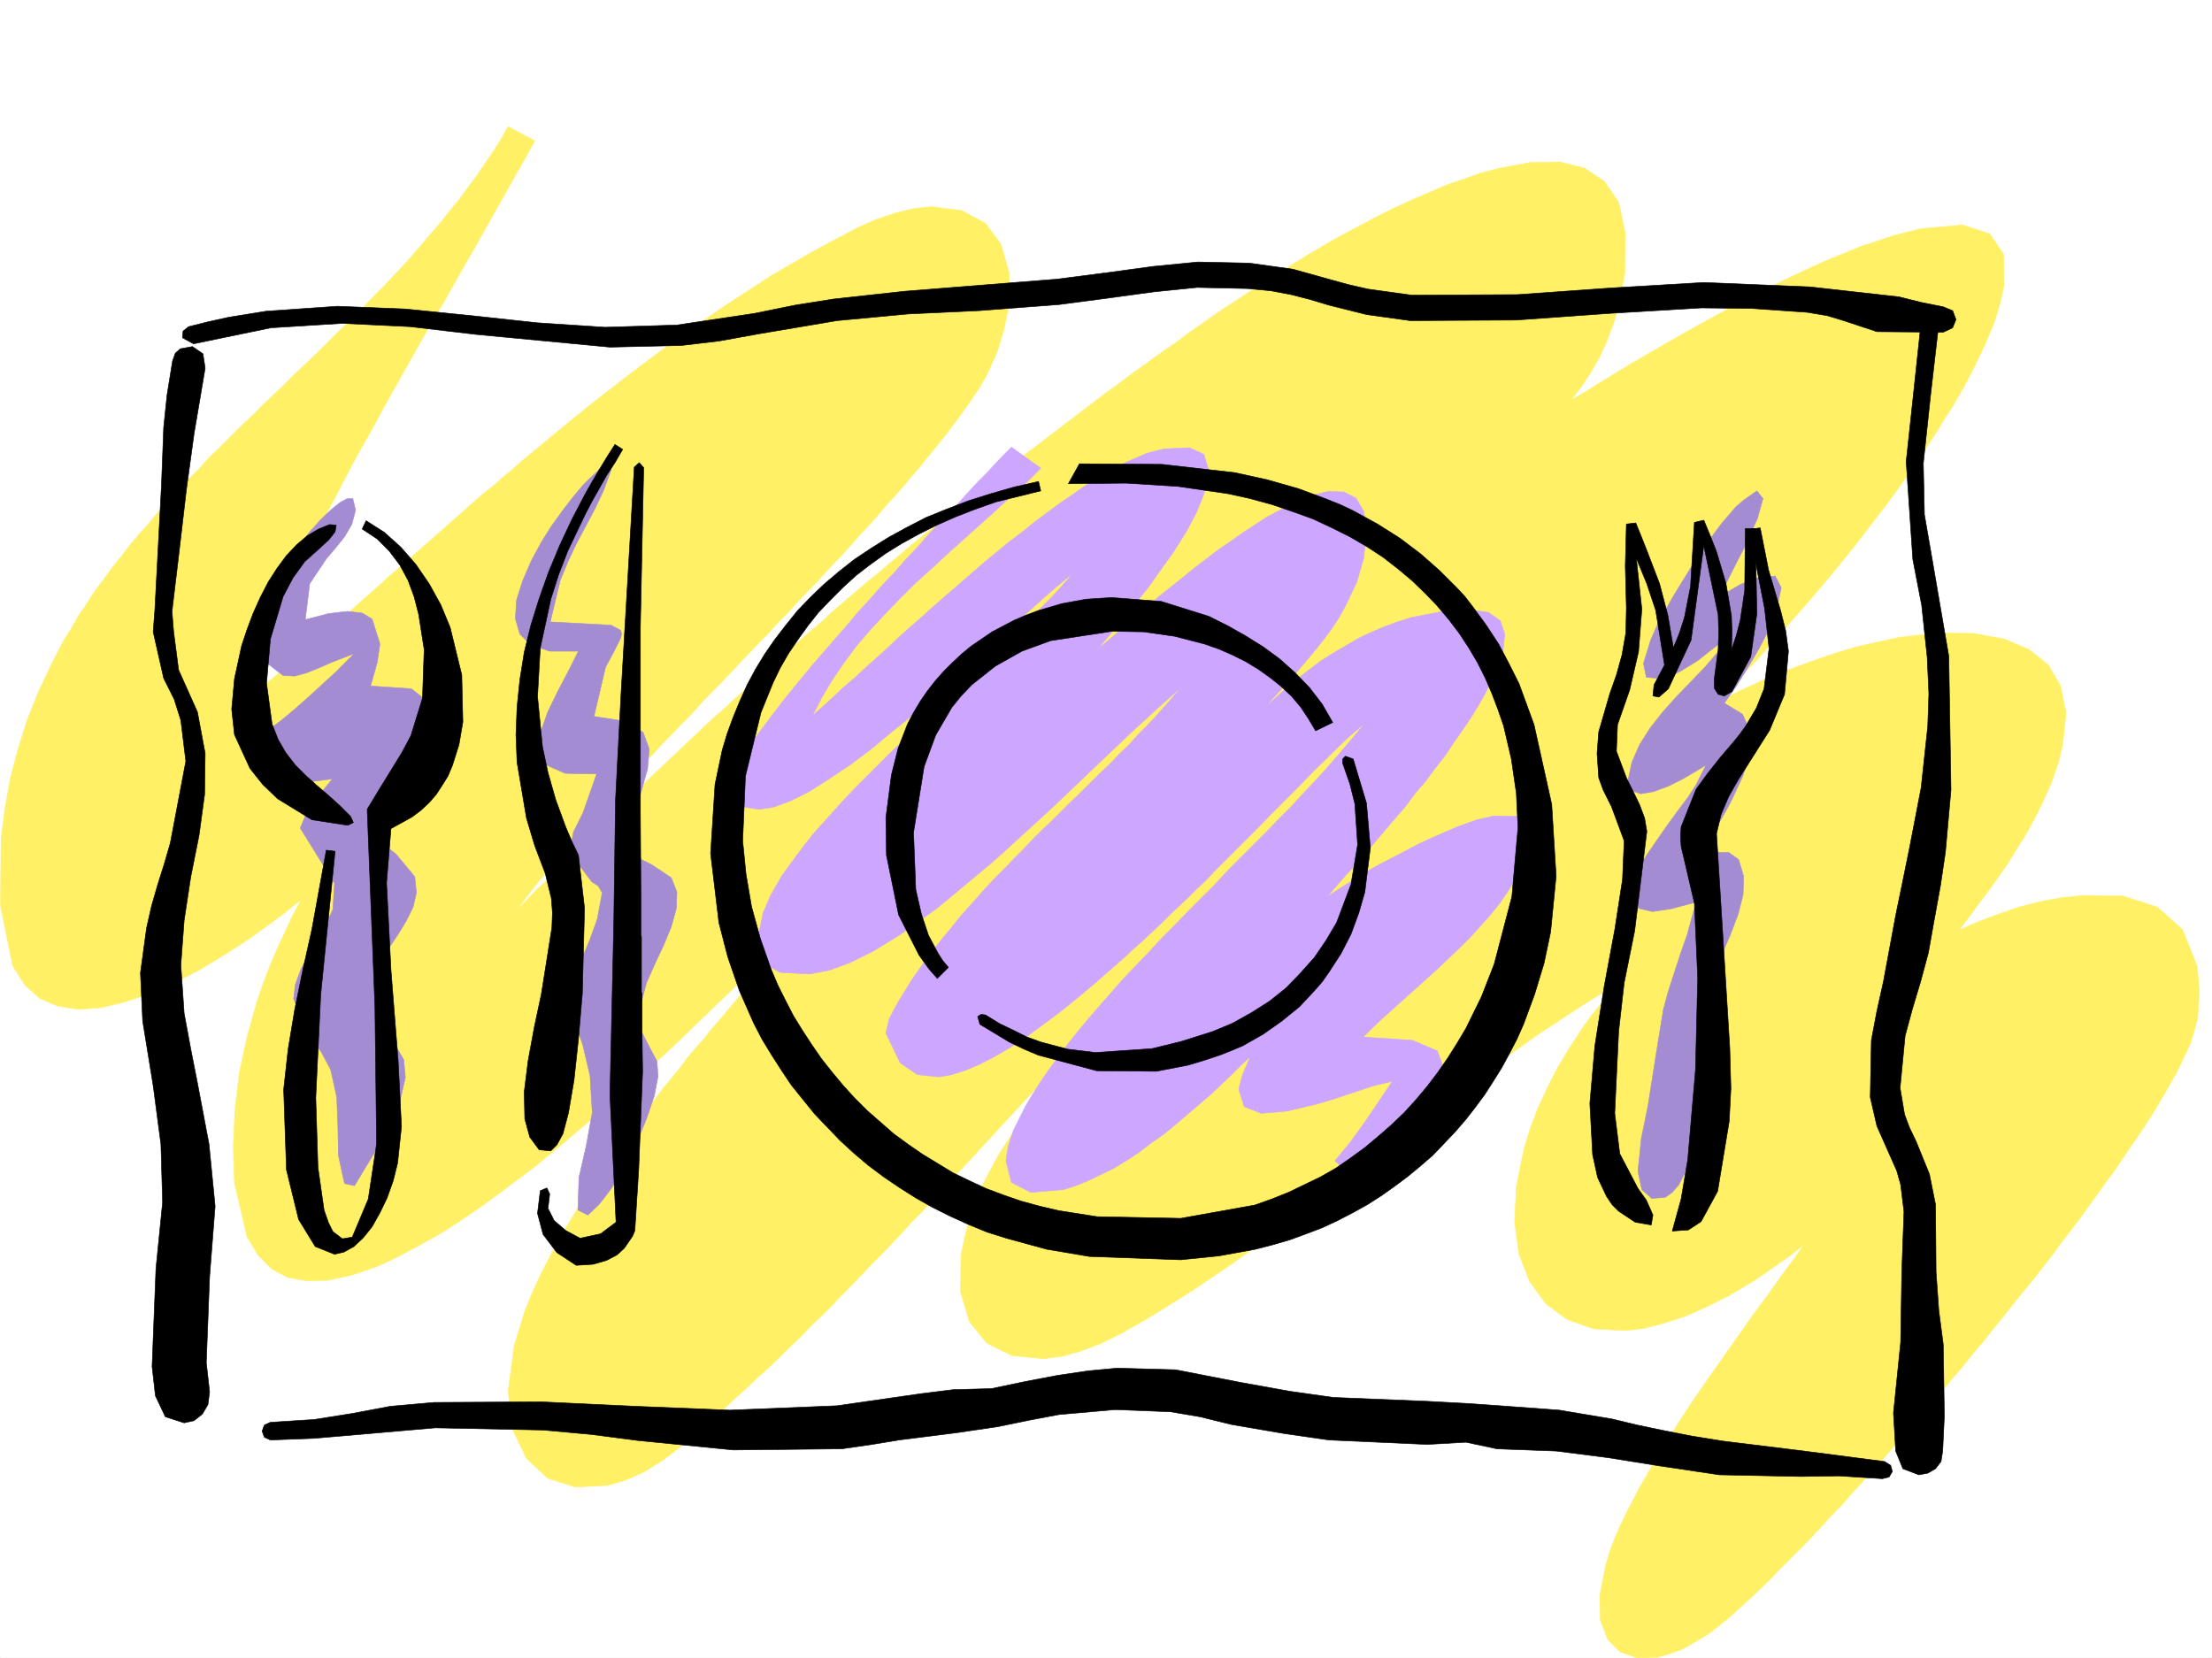
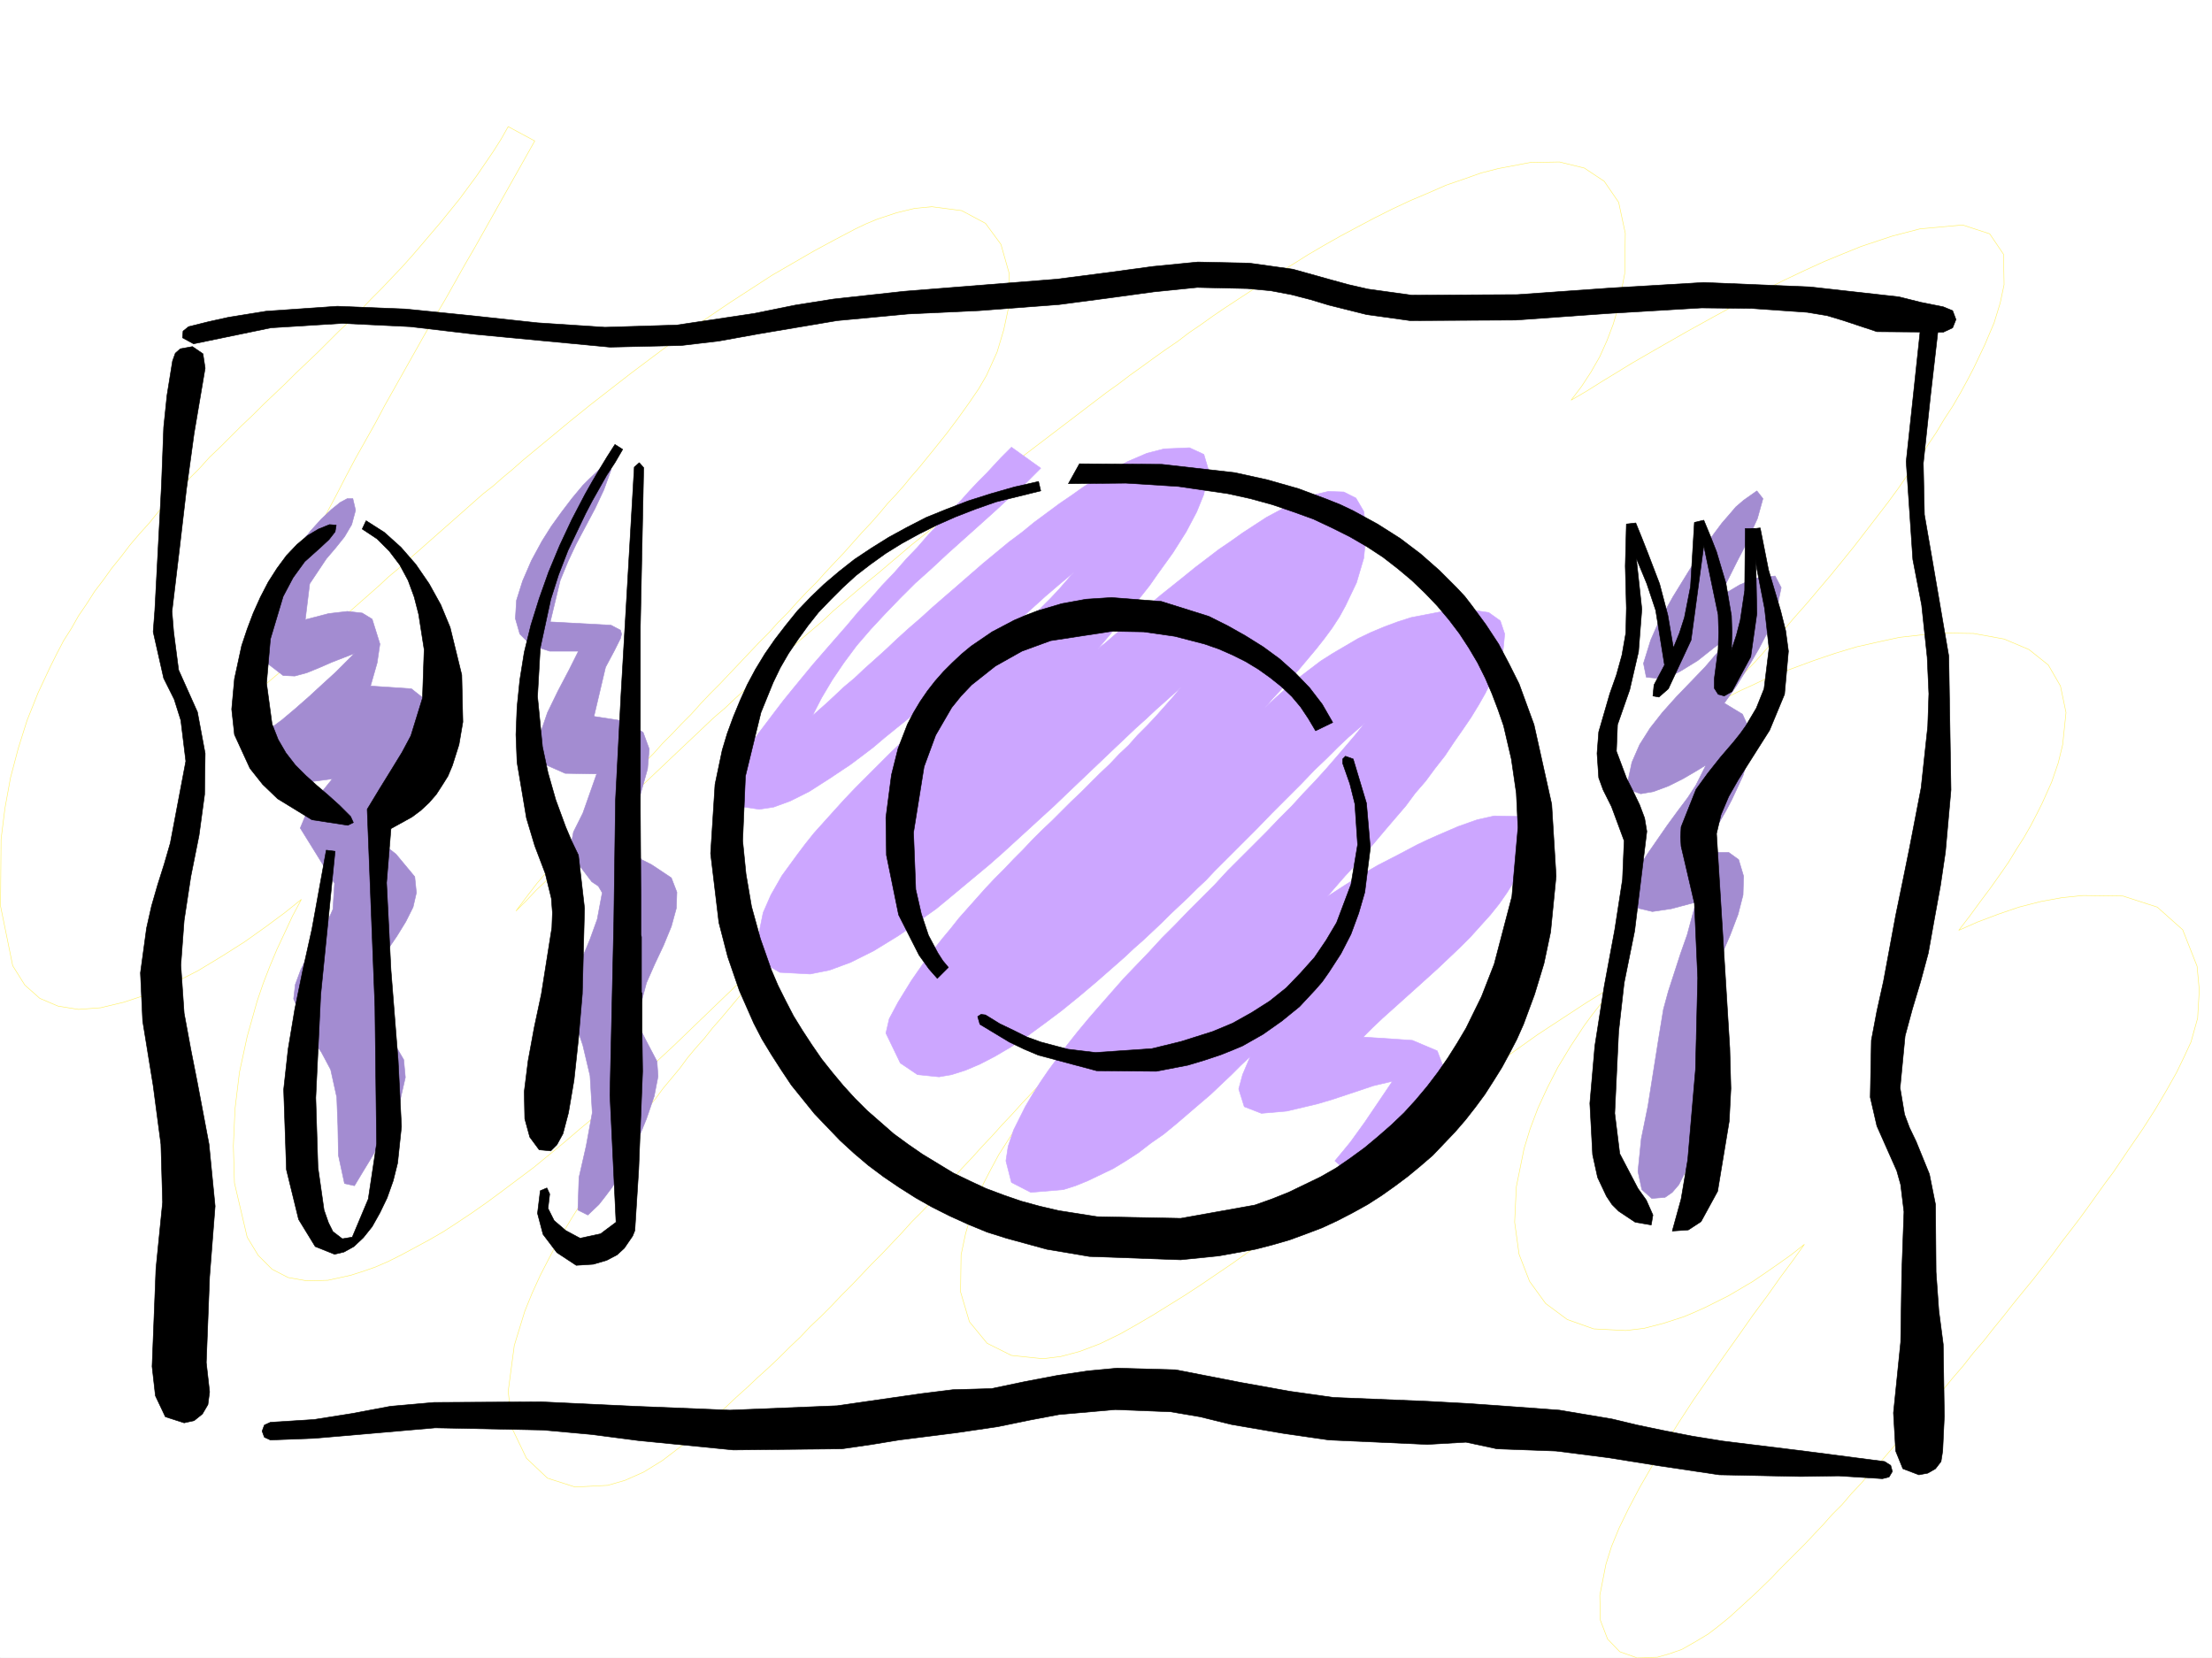
<svg xmlns="http://www.w3.org/2000/svg" width="2997.016" height="2246.297">
  <rect width="100%" height="100%" fill="#333333" stroke="none" />
  <defs>
    <clipPath id="a">
      <path d="M0 0h2997v2244.137H0Zm0 0" />
    </clipPath>
    <clipPath id="b">
-       <path d="M0 169h2980v2075.137H0Zm0 0" />
-     </clipPath>
+       </clipPath>
    <clipPath id="c">
      <path d="M0 168h2981v2076.137H0Zm0 0" />
    </clipPath>
  </defs>
  <path fill="#fff" d="M0 2246.297h2997.016V0H0Zm0 0" />
  <g clip-path="url(#a)" transform="translate(0 2.16)">
    <path fill="#fff" fill-rule="evenodd" stroke="#fff" stroke-linecap="square" stroke-linejoin="bevel" stroke-miterlimit="10" stroke-width=".743" d="M.742 2244.137h2995.531V-2.16H.743Zm0 0" />
  </g>
  <g clip-path="url(#b)" transform="translate(0 2.16)">
    <path fill="#fff066" fill-rule="evenodd" d="m724.523 188.844-13.488 23.969-13.492 23.968-13.488 23.969-13.489 23.965-13.453 23.969-13.488 23.968-13.488 23.227-13.492 23.969-13.489 23.968-14.23 23.97-13.492 23.222-26.977 47.937-13.492 23.97-13.488 23.968-12.747 23.969-13.488 23.968-13.492 23.965-12.707 23.969-12.746 24.71-12.746 23.97-12.746 24.71-12.707 23.97-24.008 49.421-11.965 24.711L370.121 839l-11.223 24.71-12.003 24.712-10.477 25.453-11.223 24.71-10.52 25.493 24.75-20.996 23.97-20.957 24.71-20.957 24.75-21.742 25.457-21.739 24.711-22.44 12.747-10.481 12.746-11.262 12.746-11.219 12.707-11.223 12.004-11.261 13.488-11.223 12.75-11.219 12.746-11.261 12.707-11.223 12.746-11.262 12.746-11.222 12.746-11.22 12.707-11.26 13.493-11.966 12.746-11.222 13.488-10.516 12.746-11.223 13.492-11.222 12.707-11.262 13.489-11.219 26.234-21.703 26.238-21.738 26.977-21.738 26.941-20.957 26.98-20.961 26.977-20.254 26.98-20.215 27.723-19.469 26.977-18.73 27.723-18.73 27.722-17.946 27.723-17.985 28.465-16.5 28.464-16.46 27.723-14.977 28.465-14.977 14.23-6.761 14.274-5.985 26.937-8.992 24.75-5.984 23.227-2.266 40.469 5.277 32.218 17.204 20.957 28.464 11.262 39.688-1.527 48.719-5.98 27.683-8.993 29.989-14.234 31.437-10.477 17.984-12.75 18.73-14.972 20.958-15.758 20.996-17.984 22.445-9.739 12.004-9.734 11.965-10.48 12.004-9.735 11.965-11.262 12.746-11.222 11.965-11.262 13.488-11.219 12.746-12.004 12.746-11.965 13.45-12.004 13.492-12.746 13.488-12.707 13.488-12.004 13.492-13.492 13.45-12.746 13.488-12.707 14.234-13.488 13.489-12.746 14.234-13.492 13.488-13.489 14.23-12.746 13.493-13.488 14.23-12.707 13.453-13.492 13.489-12.746 13.488-12.747 14.234-13.488 13.489-12.746 13.488-12.71 12.707-12.005 13.492-12.746 12.746-11.965 13.489-12.004 12.707-11.218 12.746-12.004 11.965-11.223 12.746-10.52 12.004-11.218 11.964-9.738 11.223-10.477 12.004-9.777 10.48-17.946 21.739-17.242 20.214-14.976 19.473-13.489 17.985 14.23-14.23 13.49-14.235 14.233-13.489 13.489-14.234 14.234-14.23 27.723-27.723 14.23-13.488 14.235-14.235 13.488-13.449 14.23-14.234 14.235-13.489 14.23-13.488 14.235-13.492 14.976-14.23 14.27-13.489 14.234-13.453 28.461-26.976 14.977-12.747 14.234-13.492 14.973-13.449 14.234-13.488 15.016-12.746 14.972-13.493 14.235-12.707 14.972-13.488 15.016-12.746L1114.898 839l14.23-13.492 29.954-25.492 15.012-12.707 15.718-12.746 14.977-12.747 15.012-12.71 14.976-12.747 14.977-11.964 15.719-12.747 15.011-12.746 15.72-11.964 14.976-12.747 15.757-11.964 15.72-12.747 14.972-11.964 15.758-12.004 15.718-11.965 15.758-12.004 15.719-11.965 15.758-12.004 15.719-11.965 15.714-12.004 15.758-12 15.719-11.964 15.758-11.223 15.719-12.004 15.718-11.223 16.5-12.003 15.72-11.223 16.5-11.219 15.718-12.004 16.5-11.222 15.715-11.262 16.5-11.223 23.968-15.715 30.735-20.215 17.984-11.261 19.473-11.965 20.215-12.746 21.738-12.746 22.484-12.707 22.48-12.004 23.97-12.707 23.968-12.004 23.969-11.223 24.75-10.48 23.969-10.516 23.969-8.21 23.226-8.25 23.223-5.985 43.48-8.25 39.688-.742 33.742 8.25 26.941 17.945 19.508 28.465 8.996 41.957-.785 54.66-8.992 46.45-6.723 22.484-8.25 21.699-9.738 21.742-11.965 20.957-12.746 19.473-14.23 18.726 21.699-12.707 20.254-12.746 20.957-12.746 19.511-11.965 19.473-11.262 19.469-11.222 36.715-20.957 35.23-19.473 32.961-17.984 32.219-16.5 29.949-14.977 14.234-6.723 14.23-6.765 26.24-11.965 25.491-10.48 23.97-9.735 22.483-7.508 20.215-6.722 37.457-9.739 57.711-5.238 36.715 11.965 18.727 27.723.746 41.21-5.242 24.712-8.25 26.937-12.747 29.992-14.972 31.438-8.996 17.242-8.992 16.46-10.477 17.985-11.262 17.242-11.222 18.692-12.004 17.984-11.965 18.73-13.488 18.731-13.489 19.469-14.234 19.473-14.977 19.472-15.011 19.473-14.977 19.472-15.719 19.47-16.5 20.253-16.5 19.473-16.46 19.472-17.243 19.473-16.46 19.469-17.989 19.473-17.242 19.472-17.985 18.73-17.988 19.47-17.242 17.988 33-16.5 16.46-7.47 15.759-7.507 16.46-6.726 15.758-6.02 32.22-11.965 30.69-10.48 29.993-8.992 29.949-6.723 27.723-6.024 53.214-5.98 47.196.742 41.21 7.508 33.704 14.23 26.234 20.957 16.461 28.465 7.508 35.973-4.496 43.441-5.98 24.711-8.997 26.196-12.746 28.464-7.504 14.977-8.21 15.758-8.997 15.719-10.515 16.46-10.48 17.243-11.966 17.203-12.746 17.988-13.488 17.985-14.234 19.472-14.973 19.473 25.453-11.223 27.723-10.48 28.465-9.735 29.246-7.507 28.465-5.239 29.207-3.011 53.957.742 46.453 15.015 34.445 30.692 19.512 49.422 2.972 32.218-2.23 38.203-8.992 32.22-8.992 19.468-10.48 21.703-13.49 23.969-15.015 25.492-17.203 26.941-19.512 28.465-20.215 29.95-11.222 15.015-11.258 15.715-11.223 15.719-12.004 16.5-11.964 15.718-12.746 16.461-12.004 16.5-12.746 16.461-13.454 17.246-13.488 16.461-13.488 16.5-13.492 17.203-13.489 16.5-13.488 17.204-14.234 16.5-13.489 17.203-14.23 16.504-13.492 16.46-14.23 16.5-14.235 15.715-13.488 16.465-14.235 15.754-26.976 31.438-14.235 14.976-12.746 14.973-13.488 14.234-12.746 15.016-13.492 13.45-11.961 13.487-12.75 13.493-12.004 12.746-11.961 11.964-12.004 12.004-11.223 11.22-10.52 11.222-20.956 20.254-18.73 17.203-17.243 15.719-15.719 12.746-12.746 9.738-18.726 11.219-17.246 9.777-17.243 5.98-15.718 4.497-27.719.746-23.227-8.25-16.5-17.207-9.738-25.493-.742-33.703 8.25-41.957 7.508-23.965 10.48-25.457 12.746-26.195 14.973-28.465 16.46-28.465 17.99-29.949 18.726-29.992 19.511-29.95 20.215-29.206 20.996-29.953 20.215-28.465 19.473-27.719 19.473-26.238 17.984-25.453 17.246-23.227 14.973-20.957-17.985 14.23-17.988 12.75-17.203 11.965-16.5 11.22-32.961 19.472-31.477 15.758-14.972 6.726-14.235 5.98-27.722 8.993-26.235 6.765-24.71 2.973-43.481-2.23-35.934-12.746-29.246-21.7-21.738-29.992-14.234-36.676-5.98-43.437 2.265-47.938 10.48-51.691 8.25-26.977 10.48-27.722 12.747-27.684 14.23-27.723 17.203-28.464 18.77-28.465 10.48-14.23 11.22-14.235 11.26-14.23 11.966-13.493-21.7 12.75-21.742 13.489-21.738 14.23-21.738 14.234-21.703 14.23-20.997 14.977-20.957 14.977-20.996 14.973-20.957 14.976-20.254 15.719-20.957 15.758-20.996 15.719-20.215 15.714-20.253 15.758-20.961 15.719-20.254 16.46-20.211 15.759-21 15.718-40.43 31.438-20.996 15.758-20.957 15.715-20.254 14.976-20.957 14.977-20.996 14.972-20.996 14.235-20.957 14.23-21.742 14.235-21.7 13.488-21.738 13.492-21.742 12.746-22.48 12.707-27.723 13.488-27.723 10.481-25.453 6.762-24.008 2.972-42.699-4.496-32.96-16.46-23.97-29.208-12-40.469.742-50.167 6.02-28.461 8.992-31.477 7.469-18.73 8.25-18.688 9.738-18.73 10.477-19.473 12.004-18.727 12.746-19.472 13.492-18.73 14.23-19.473 15.72-19.47 15.757-19.472 16.461-19.512 17.242-18.687 17.242-19.512 17.989-18.691 18.726-19.512 18.73-18.687 18.731-18.73 19.469-18.727 19.472-17.989 19.473-17.984 19.512-17.95 18.726-17.984 19.473-17.242 18.73-17.207 18.727-16.5 17.988-16.46 17.985-15.759 17.242-15.714 17.207-14.977 15.754-14.977 15.719-14.23 14.976-14.234-16.46 12.746-15.759 11.965-15.718 12.746-14.973 12.71-15.758 13.489-14.976 12.746-15.719 13.488-15.016 12.707-14.972 13.492-14.977 13.489-14.23 13.488-14.977 13.492-14.234 14.23-14.27 13.454-14.976 14.23-14.23 13.488-70.423 70.422-13.488 14.23-14.23 14.977-13.493 14.23-13.488 14.235-14.23 14.973-13.493 14.234-13.488 14.23-13.488 14.977-13.492 14.235-13.489 14.23-13.488 14.977-13.492 14.23-13.45 14.977-13.488 14.23-13.492 14.977-13.488 14.234-13.488 14.973-13.493 14.234-13.488 15.012-13.488 14.234-14.235 14.192-13.488 15.015-13.488 14.235-13.492 14.23-14.23 14.235-13.489 14.23-13.492 14.195-14.23 14.23-13.493 14.235-14.23 14.23-14.23 13.489-13.493 14.234-14.23 13.489-14.235 14.234-14.23 13.488-14.977 13.488-14.23 13.454-15.016 13.488-14.234 13.488-14.973 12.746-14.977 13.453-15.015 12.746-14.973 13.489-25.457 19.472-25.492 15.72-25.453 11.26-23.227 6.724-44.222 2.27-37.457-12.005-28.465-26.98-18.727-38.942-6.023-51.691 8.25-62.129 14.234-46.453 9.735-23.969 11.261-24.71 12.746-24.712 13.45-25.492 15.757-26.195 16.461-26.238 17.242-26.942 18.731-26.977 19.473-27.722 20.996-26.941 9.734-14.231 11.262-13.488 10.48-14.235 11.219-13.488 11.262-13.488 10.48-14.235 11.219-13.488 12.004-13.453 11.223-14.23 11.261-12.747 11.965-14.234 11.262-13.488 12.004-13.488 11.218-12.707 12.004-13.493 11.965-13.488 11.262-12.746 11.965-13.453 11.261-12.746 11.965-12.746 11.258-12.707 11.223-12.004 12.004-12.746 11.222-11.965 10.477-12.004 11.262-11.965 11.222-12.004 10.516-11.219 10.48-11.222 10.48-11.262 20.255-21.7 19.468-20.956 18.731-19.512 17.242-19.473 16.461-17.945-11.223 11.219-15.011 15.718-19.473 20.215-10.48 11.262-12 12.707-12.711 12.746-13.489 14.235-13.488 14.23-15.016 15.719-15.718 16.5-15.719 16.46-16.5 17.243-17.242 17.988-17.985 17.945-17.949 17.989-18.765 19.469-38.204 38.203-20.214 19.468-20.254 19.473-40.43 38.945-20.996 20.254-20.957 19.473-20.996 19.469-20.996 18.73-21.703 18.73-20.997 18.688-21.738 17.988-20.957 17.985-20.996 17.242-20.957 17.203-21 15.719-20.957 15.758-20.254 14.976-20.215 14.23-20.215 13.493-19.507 12.707-19.473 11.262-37.457 20.21-17.988 8.997-17.243 7.468-17.203 6.02-16.5 5.238-30.734 6.727-28.465.742-25.453-4.496-21.738-11.223-18.73-18.726-14.977-24.711-17.243-73.39-1.484-50.208 2.227-50.164 5.984-49.46 10.516-48.68 13.492-47.938 8.21-23.969 8.993-23.226 9.734-23.223 10.52-22.445 10.476-22.48 12.004-22.485-22.48 17.988-26.238 19.469-28.465 20.215-30.73 19.472-32.22 19.512-33.703 17.203-16.5 7.508-16.464 6.726-33.743 11.22-31.437 7.507-29.988 2.23-27.723-4.457-24.711-10.519-20.254-17.945-16.46-26.239-16.5-80.898.741-90.633 5.243-41.914 7.503-41.21 10.48-39.688 12.005-38.2 7.508-18.73 7.468-18.73 16.5-35.188 8.993-17.988 8.992-17.243 10.48-16.46 9.735-17.243 11.261-16.46 10.477-16.5 11.965-15.72 11.261-15.718 12.747-15.758 11.964-15.719 12.746-14.972 13.493-14.977 12.746-15.719 13.488-15.015 13.45-14.192 14.273-15.015 14.23-14.23 13.492-14.977 14.973-14.23 28.465-28.466 14.976-14.234 14.235-14.23 15.012-14.235 14.976-14.23 14.23-14.196 14.977-14.23 14.977-14.234 14.27-14.23 14.234-14.235 14.972-14.23 14.235-14.235 14.23-14.973 14.234-14.234 14.23-15.016 13.493-14.191 13.488-15.016 13.489-15.719 12.746-14.972 12.75-14.977 12.707-15.719 12.746-15.757 23.226-31.434 11.258-16.504 11.223-16.46 10.48-16.5 9.735-17.204zm0 0" />
  </g>
  <g clip-path="url(#c)" transform="translate(0 2.16)">
    <path fill="none" stroke="#fff066" stroke-linecap="square" stroke-linejoin="bevel" stroke-miterlimit="10" stroke-width=".743" d="m724.523 188.844-13.488 23.969-13.492 23.968-13.488 23.969-13.489 23.965-13.453 23.969-13.488 23.968-13.488 23.227-13.492 23.969-13.489 23.968-14.23 23.97-13.492 23.222-26.977 47.937-13.492 23.97-13.488 23.968-12.747 23.969-13.488 23.968-13.492 23.965-12.707 23.969-12.746 24.71-12.746 23.97-12.746 24.71-12.707 23.97-24.008 49.421-11.965 24.711L370.121 839l-11.223 24.71-12.003 24.712-10.477 25.453-11.223 24.71-10.52 25.493 24.75-20.996 23.97-20.957 24.71-20.957 24.75-21.742 25.457-21.738 24.711-22.442 12.747-10.48 12.746-11.262 12.746-11.219 12.707-11.222 12.004-11.262 13.488-11.223 12.75-11.219 12.746-11.261 12.707-11.223 12.746-11.262 12.746-11.222 12.746-11.22 12.707-11.26 13.493-11.966 12.746-11.222 13.488-10.516 12.746-11.223 13.492-11.222 12.707-11.262 13.489-11.219 26.234-21.703 26.238-21.738 26.977-21.738 26.941-20.957 26.98-20.961 26.977-20.254 26.98-20.215 27.723-19.469 26.977-18.73 27.723-18.73 27.722-17.946 27.723-17.985 28.465-16.5 28.465-16.46 27.722-14.977 28.465-14.977 14.23-6.761 14.274-5.985 26.937-8.992 24.75-5.984 23.227-2.266 40.469 5.277 32.219 17.204 20.957 28.464 11.261 39.688-1.527 48.719-5.98 27.683-8.993 29.989-14.234 31.437-10.477 17.984-12.75 18.73-14.972 20.958-15.758 20.996-17.985 22.445-9.738 12.004-9.734 11.965-10.48 12.004-9.735 11.965-11.262 12.746-11.222 11.965-11.262 13.488-11.219 12.746-12.004 12.746-11.965 13.45-12.004 13.492-12.746 13.488-12.707 13.488-12.004 13.492-13.492 13.45-12.746 13.488-12.707 14.234-13.488 13.489-12.746 14.234-13.492 13.488-13.489 14.23-12.746 13.493-13.488 14.23-12.707 13.453-13.492 13.489-12.746 13.488-12.747 14.234-13.488 13.489-12.746 13.488-12.71 12.707-12.005 13.492-12.746 12.746-11.965 13.489-12.004 12.707-11.218 12.746-12.004 11.965-11.223 12.746-10.52 12.004-11.218 11.964-9.738 11.223-10.477 12.004-9.777 10.48-17.946 21.739-17.242 20.215-14.976 19.472-13.489 17.985 14.23-14.23 13.49-14.235 14.233-13.489 13.489-14.234 14.234-14.23 27.723-27.723 14.23-13.488 14.235-14.235 13.488-13.449 14.23-14.234 14.235-13.489 14.23-13.488 14.235-13.492 14.976-14.23 14.27-13.489 14.234-13.453 28.461-26.976 14.977-12.747 14.234-13.492 14.973-13.449 14.234-13.488 15.016-12.746 14.972-13.493 14.235-12.707 14.972-13.488 15.016-12.746L1114.898 839l14.23-13.492 29.954-25.492 15.012-12.707 15.718-12.746 14.977-12.747 15.012-12.71 14.976-12.747 14.977-11.964 15.719-12.747 15.011-12.746 15.72-11.964 14.976-12.747 15.757-11.964 15.72-12.747 14.972-11.964 15.758-12.004 15.718-11.965 15.758-12.004 15.719-11.965 15.758-12.004 15.719-11.965 15.714-12.004 15.758-12 15.719-11.964 15.758-11.223 15.719-12.004 15.718-11.223 16.5-12.003 15.72-11.223 16.5-11.219 15.718-12.004 16.5-11.222 15.715-11.262 16.5-11.223 23.968-15.715 30.735-20.215 17.984-11.261 19.473-11.965 20.215-12.746 21.738-12.746 22.484-12.707 22.48-12.004 23.97-12.707 23.968-12.004 23.969-11.223 24.75-10.48 23.969-10.516 23.969-8.21 23.226-8.25 23.223-5.985 43.48-8.25 39.688-.742 33.742 8.25 26.941 17.945 19.508 28.465 8.996 41.957-.785 54.66-8.992 46.45-6.723 22.484-8.25 21.699-9.738 21.742-11.965 20.957-12.746 19.473-14.23 18.726 21.699-12.707 20.254-12.746 20.957-12.746 19.511-11.965 19.473-11.262 19.469-11.222 36.715-20.957 35.23-19.473 32.961-17.984 32.219-16.5 29.949-14.977 14.234-6.723 14.23-6.765 26.24-11.965 25.491-10.48 23.97-9.735 22.483-7.508 20.215-6.722 37.457-9.739 57.711-5.238 36.715 11.965 18.727 27.723.746 41.21-5.242 24.712-8.25 26.937-12.746 29.992-14.973 31.438-8.996 17.242-8.992 16.46-10.477 17.985-11.262 17.242-11.222 18.692-12.004 17.984-11.965 18.73-13.488 18.731-13.489 19.469-14.234 19.473-14.977 19.472-15.011 19.473-14.977 19.472-15.719 19.47-16.5 20.253-16.5 19.473-16.46 19.472-17.243 19.473-16.46 19.469-17.989 19.473-17.242 19.472-17.985 18.73-17.988 19.47-17.242 17.988 33-16.5 16.46-7.47 15.759-7.507 16.46-6.726 15.758-6.02 32.22-11.965 30.69-10.48 29.993-8.992 29.949-6.723 27.723-6.024 53.215-5.98 47.195.742 41.21 7.508 33.704 14.23 26.234 20.957 16.461 28.465 7.508 35.973-4.496 43.441-5.98 24.711-8.997 26.196-12.746 28.464-7.504 14.977-8.21 15.758-8.997 15.719-10.515 16.46-10.48 17.243-11.966 17.203-12.746 17.988-13.488 17.984-14.234 19.473-14.973 19.473 25.453-11.223 27.723-10.48 28.465-9.735 29.246-7.508 28.465-5.238 29.207-3.012 53.957.743 46.453 15.015 34.445 30.692 19.512 49.422 2.972 32.218-2.23 38.203-8.992 32.22-8.992 19.468-10.48 21.703-13.49 23.969-15.015 25.492-17.203 26.941-19.512 28.465-20.214 29.95-11.223 15.015-11.258 15.715-11.223 15.719-12.003 16.5-11.965 15.718-12.746 16.461-12.004 16.5-12.746 16.461-13.454 17.246-13.488 16.461-13.488 16.5-13.492 17.203-13.489 16.5-13.488 17.204-14.234 16.5-13.489 17.203-14.23 16.504-13.492 16.46-14.23 16.5-14.235 15.715-13.488 16.465-14.235 15.754-26.976 31.438-14.235 14.976-12.746 14.973-13.488 14.234-12.746 15.016-13.492 13.45-11.961 13.487-12.75 13.493-12.004 12.746-11.961 11.965-12.004 12.003-11.223 11.22-10.52 11.222-20.956 20.254-18.73 17.203-17.243 15.719-15.719 12.746-12.746 9.738-18.726 11.219-17.246 9.777-17.243 5.98-15.718 4.497-27.719.746-23.227-8.25-16.5-17.207-9.738-25.492-.742-33.704 8.25-41.957 7.508-23.965 10.48-25.457 12.746-26.195 14.973-28.465 16.46-28.465 17.99-29.949 18.726-29.992 19.511-29.95 20.215-29.206 20.996-29.953 20.215-28.465 19.473-27.719 19.473-26.238 17.984-25.453 17.246-23.227 14.973-20.957-17.985 14.23-17.988 12.75-17.203 11.965-16.5 11.22-32.961 19.472-31.477 15.758-14.972 6.726-14.235 5.98-27.722 8.993-26.235 6.765-24.71 2.973-43.481-2.23-35.934-12.746-29.246-21.7-21.738-29.992-14.234-36.676-5.98-43.437 2.265-47.938 10.48-51.691 8.25-26.977 10.48-27.722 12.747-27.684 14.23-27.722 17.203-28.465 18.77-28.465 10.48-14.23 11.22-14.235 11.26-14.23 11.966-13.493-21.7 12.75-21.742 13.489-21.738 14.23-21.738 14.234-21.703 14.23-20.997 14.977-20.957 14.977-20.996 14.973-20.957 14.976-20.254 15.719-20.957 15.758-20.996 15.719-20.215 15.714-20.253 15.758-20.961 15.719-20.254 16.46-20.211 15.759-21 15.718-40.43 31.438-20.996 15.758-20.957 15.715-20.254 14.976-20.957 14.977-20.996 14.972-20.996 14.235-20.957 14.23-21.742 14.235-21.7 13.488-21.738 13.492-21.742 12.746-22.48 12.707-27.723 13.489-27.723 10.48-25.453 6.762-24.008 2.972-42.699-4.496-32.96-16.46-23.97-29.208-12-40.468.742-50.168 6.02-28.461 8.992-31.477 7.469-18.73 8.25-18.688 9.738-18.73 10.477-19.473 12.004-18.727 12.746-19.472 13.492-18.73 14.23-19.473 15.72-19.47 15.757-19.472 16.461-19.511 17.242-18.688 17.242-19.512 17.989-18.691 18.726-19.512 18.73-18.687 18.731-18.73 19.469-18.727 19.473-17.989 19.472-17.984 19.512-17.95 18.726-17.984 19.473-17.242 18.73-17.207 18.727-16.5 17.988-16.46 17.985-15.759 17.242-15.714 17.207-14.977 15.754-14.977 15.719-14.23 14.976-14.234-16.46 12.746-15.758 11.965-15.72 12.746-14.972 12.71-15.758 13.489-14.976 12.746-15.719 13.488-15.016 12.707-14.972 13.492-14.977 13.489-14.23 13.488-14.977 13.492-14.234 14.23-14.27 13.454-14.976 14.23-14.23 13.489-70.423 70.421-13.488 14.23-14.23 14.977-13.493 14.23-13.488 14.235-14.23 14.973-13.493 14.234-13.488 14.23-13.488 14.977-13.492 14.235-13.489 14.23-13.488 14.977-13.492 14.23-13.45 14.977-13.488 14.23-13.492 14.977-13.488 14.234-13.488 14.973-13.493 14.234-13.488 15.012-13.488 14.234-14.234 14.192-13.489 15.015-13.488 14.235-13.492 14.23-14.23 14.235-13.489 14.23-13.492 14.195-14.23 14.23-13.493 14.235-14.23 14.23-14.23 13.489-13.493 14.234-14.23 13.489-14.235 14.234-14.23 13.488-14.977 13.489-14.23 13.453-15.016 13.488-14.234 13.488-14.973 12.746-14.976 13.453-15.016 12.747-14.973 13.488-25.457 19.472-25.492 15.72-25.453 11.26-23.227 6.724-44.222 2.27-37.457-12.005-28.465-26.98-18.727-38.942-6.023-51.691 8.25-62.129 14.234-46.453 9.735-23.969 11.261-24.71 12.746-24.712 13.45-25.492 15.757-26.195 16.461-26.238 17.242-26.942 18.731-26.976 19.473-27.723 20.996-26.942 9.734-14.23 11.262-13.488 10.48-14.235 11.219-13.488 11.262-13.488 10.48-14.235 11.219-13.488 12.004-13.453 11.223-14.23 11.261-12.747 11.965-14.234 11.262-13.488 12.004-13.489 11.218-12.707 12.004-13.492 11.965-13.488 11.262-12.746 11.965-13.453 11.262-12.746 11.964-12.746 11.258-12.707 11.223-12.004 12.004-12.746 11.222-11.965 10.477-12.004 11.262-11.965 11.222-12.004 10.516-11.219 10.48-11.222 10.48-11.262 20.255-21.7 19.469-20.956 18.73-19.512 17.242-19.473 16.461-17.945-11.223 11.219-15.011 15.719-19.473 20.214-10.48 11.262-12 12.707-12.711 12.746-13.489 14.235-13.488 14.23-15.016 15.719-15.718 16.5-15.719 16.46-16.5 17.243-17.242 17.988-17.985 17.945-17.949 17.989-18.765 19.469-38.204 38.203-20.214 19.468-20.254 19.473-40.43 38.945-20.996 20.254-20.957 19.473-20.996 19.469-20.996 18.73-21.703 18.73-20.997 18.688-21.738 17.988-20.957 17.985-20.996 17.242-20.957 17.203-21 15.719-20.957 15.758-20.254 14.976-20.215 14.23-20.215 13.493-19.507 12.707-19.473 11.262-37.457 20.21-17.988 8.997-17.243 7.468-17.203 6.02-16.5 5.238-30.734 6.727-28.465.742-25.453-4.496-21.738-11.223-18.73-18.726-14.977-24.711-17.242-73.39-1.485-50.208 2.227-50.164 5.984-49.461 10.516-48.68 13.492-47.937 8.21-23.969 8.993-23.226 9.734-23.223 10.52-22.445 10.476-22.48 12.004-22.485-22.48 17.988-26.238 19.469-28.465 20.215-30.73 19.472-32.22 19.512-33.703 17.203-16.5 7.508-16.464 6.727-33.743 11.218-31.437 7.508-29.988 2.23-27.723-4.456-24.711-10.52-20.254-17.945-16.46-26.239-16.5-80.898.741-90.633 5.243-41.914 7.503-41.21 10.48-39.688 12.005-38.2 7.508-18.73 7.468-18.73 16.5-35.188 8.993-17.988 8.992-17.243 10.48-16.46 9.735-17.243 11.261-16.46 10.477-16.5 11.965-15.72 11.261-15.718 12.747-15.758 11.964-15.719 12.747-14.972 13.492-14.977 12.746-15.719 13.488-15.015 13.45-14.192 14.273-15.015 14.23-14.23 13.492-14.977 14.973-14.23 28.465-28.466 14.976-14.234 14.235-14.23 15.012-14.235 14.976-14.23 14.23-14.196 14.977-14.23 14.977-14.234 14.27-14.23 14.234-14.235 14.972-14.23 14.235-14.235 14.23-14.973 14.234-14.234 14.23-15.016 13.493-14.191 13.488-15.016 13.489-15.719 12.746-14.972 12.75-14.977 12.707-15.719 12.746-15.757 23.226-31.434 11.258-16.504 11.223-16.46 10.48-16.5 9.735-17.204zm0 0" />
  </g>
  <path fill="#a38cd1" fill-rule="evenodd" stroke="#a38cd1" stroke-linecap="square" stroke-linejoin="bevel" stroke-miterlimit="10" stroke-width=".743" d="m2329.422 808.941 27.722-16.5 20.997-8.957 26.98-3.007 8.211 15.718-5.984 28.465-5.98 16.5-8.25 18.688-9.74 18.73-10.476 17.984-10.52 17.243-9.734 15.718-16.46 23.227 24.71 14.977 10.477 23.222-.742 28.465-8.992 31.438-14.977 32.218-8.25 15.72-8.25 14.23-16.46 26.98-12.005 20.215 21.738-5.239h18.731l13.488 9.735 6.727 22.484-.742 25.453-6.727 26.235-10.516 27.683-11.964 27.723-12.747 28.465-11.222 28.465-10.52 55.441.782 47.938.746 26.941-.746 26.977-6.762 52.433-6.727 23.227-10.52 20.957-8.991 10.48-9.735 6.762-17.988 1.488-13.488-12.004-5.239-24.71 4.496-44.184 8.993-44.184 14.234-89.89 6.762-41.211 6.726-24.711 8.25-25.453 8.25-25.457 8.992-25.493 11.965-44.183-33.703 8.992-25.453 3.754-28.504-6.762-3.715-20.96 5.239-14.973 8.992-17.243 11.222-17.949 13.489-19.512 13.492-19.468 14.23-19.473 13.489-17.95 11.222-17.241 13.492-26.977-13.492 8.25-17.984 10.477-19.473 9.738-20.215 7.504-17.242 2.972-12.746-4.457-4.496-13.488 5.277-24.71 10.477-23.97 14.234-22.484 8.25-10.476 8.211-10.48 18.77-20.997 19.469-20.215 19.472-20.215 17.988-20.996 15.715-20.957-21.699 15.719-21.738 17.242-23.227 14.23-12.004 5.985-12.746 4.496-21.699-2.23-3.754-18.727 9.734-31.477 8.25-18.73 10.481-19.469 11.258-20.215 11.965-19.472 12.004-19.473 11.964-17.984 19.512-28.465 11.223-14.977 9.734-11.222 8.992-10.516 10.48-8.996 17.985-12.707 8.25 10.48-7.504 26.98-8.21 17.946-8.997 20.254-10.515 20.215-9.739 19.473zm0 0" />
  <path fill="#cca6ff" fill-rule="evenodd" stroke="#cca6ff" stroke-linecap="square" stroke-linejoin="bevel" stroke-miterlimit="10" stroke-width=".743" d="m1410.102 634.398-19.473 19.473-20.996 18.727-20.996 19.472-21.7 19.512-21.742 19.473-21.738 19.468-21.7 20.215-21.741 19.473-20.997 20.957-20.214 20.996-19.47 20.961-18.73 21.738-17.242 23.188-15.719 23.222-14.273 23.97-12.707 24.71 20.215-17.945 23.226-21.742 13.489-11.22 13.492-12.745 14.23-12.711 14.977-13.488 15.012-14.23 15.718-14.235 16.5-14.23 16.461-14.977 17.246-14.977 16.461-14.23 17.243-15.016 17.242-14.977 17.242-14.23 17.207-14.234 17.984-13.45 16.5-13.488 17.243-12.746 17.203-12.746 16.504-11.223 15.714-11.222 30.735-19.473 29.207-14.973 26.238-11.261 23.223-5.985 34.488-1.484 19.469 8.992 5.984 20.215-5.984 33.703-9.735 23.969-14.23 26.941L1589.18 749l-20.996 29.207-10.48 15.016-11.259 14.23-11.222 13.453-10.48 13.489-10.516 12.746-9.739 11.964-17.203 20.254 10.48-8.25 16.462-14.234 20.996-18.727 25.453-21.742 13.488-11.218 15.016-11.965 14.976-12.004 15.719-12.746 15.758-11.965 15.715-12.004 16.5-11.223 15.718-11.222 32.22-20.997 30.733-16.46 14.231-6.766 13.492-5.98 25.453-5.981 20.996.742 16.461 8.25 10.52 17.985 3.754 27.683-3.754 35.973-9.738 32.96-15.012 31.438-8.211 14.973-9.777 15.016-10.477 14.23-11.223 14.234-11.261 13.45-11.965 14.234-12.004 12.746-11.223 13.488-12.004 12.707-11.218 13.493 14.23-13.493 14.977-13.449 14.976-12.746 15.754-12.004 15.719-11.965 16.5-10.48 34.45-20.215 17.241-8.25 17.985-7.504 17.988-6.726 18.726-5.985 38.946-7.504 39.726-3.011 26.196 3.753 15.757 11.262 5.985 17.945-2.23 22.48-8.993 26.981-15.015 30.696-8.954 15.718-10.52 17.243-11.218 16.46-12.004 17.243-11.965 17.984-13.492 17.207-12.746 17.242-14.23 16.461-12.747 17.243-13.492 15.718-13.488 15.758-11.965 14.192-12.004 14.234-11.222 12.746-10.516 12.004-9.738 10.48-14.973 17.203-8.992 10.516 25.492-16.5 20.215-12.746 23.223-13.45 26.238-13.487 26.937-14.235 14.274-6.766 13.45-5.98 27.76-11.965 25.454-8.992 23.226-5.242 35.973.746 14.23 22.48-3.753 20.957-11.22 29.207-8.249 14.977-9.738 15.719-10.477 15.015-12.004 14.973-13.492 14.977-13.488 14.976-14.23 14.23-14.977 14.235-15.016 14.23-15.719 14.235-14.972 13.488-14.977 13.45-15.016 13.492-14.23 12.746-13.488 12.746-12.711 12.707 66.668 4.496 33.703 14.234 8.25 21.739-3.754 12.707-8.211 14.234-11.262 14.23-13.488 15.758-15.719 14.977-16.5 15.715-16.46 14.976-16.5 14.235-14.977 13.488-12.746 12.746-17.242-15.758 10.519-12.707 10.477-12.746 19.472-26.98 18.73-27.68 18.727-27.723-25.453 5.98-35.972 12.005-20.254 6.726-20.215 5.98-41.211 9.739-34.445 3.008-23.227-8.993-7.508-23.968 5.238-19.469 10.48-24.715-12.706 11.965-12.746 12.75-14.235 13.488-14.23 13.489-15.758 13.449-15.719 13.492-15.758 13.488-16.46 13.489-17.243 11.964-16.46 12.746-17.243 11.223-17.246 10.48-34.445 16.5-16.5 6.727-16.5 5.238-44.184 3.754-26.238-13.492-7.465-29.207 2.969-19.473 7.508-22.441 15.719-31.477 9.734-16.46 10.52-16.5 11.222-16.461 25.492-34.485 14.235-17.949 14.972-17.984 14.977-17.243 15.758-17.949 16.46-18.726 17.243-17.989 17.242-17.984 17.203-18.73 17.988-17.946 17.985-18.73 17.988-17.985 17.984-17.988 17.243-18.726 17.988-17.989 17.984-17.945 17.203-17.242 16.504-17.207 17.242-17.242 15.72-17.243 15.714-16.46 15.016-16.5 14.234-16.462 13.488-15.718 12.707-14.977 12.004-15.012-22.484 19.508-13.488 12.707-14.973 14.977-17.246 16.5-17.984 18.73-39.688 39.688-20.996 21.738-11.223 11.223-11.262 11.219-11.218 11.261-11.262 11.223-11.965 11.965-11.262 12.004-11.964 11.222-12.004 12.004-12.746 11.961-11.965 11.262-12.004 11.965-12.746 12.004-11.965 11.222-12.746 11.223-11.965 11.258-12.746 11.222-24.75 21.7-23.969 20.254-23.969 19.472-23.968 17.988-22.48 16.461-22.485 14.973-21.739 12.746-20.214 10.48-19.473 8.25-18.727 5.985-17.246 3.008-29.207-3.008-23.226-15.719-19.508-40.469 4.496-19.472 12.004-22.485 17.984-29.207 20.215-29.207 10.48-13.488 11.258-14.234 11.223-13.45 11.262-14.23 11.965-13.492 24.007-26.977 12.707-13.492 12.747-12.707 12.746-13.488 12.746-12.746 12.707-13.492 12.75-12.708 13.488-12.746 13.488-13.488 12.747-12.707 13.492-12.746 12.707-12.75 12.746-12.707 13.488-12.746 12.746-13.489 12.746-11.964 11.965-13.489 12.75-12.75 12-12.707 11.965-13.488 11.262-12.746 11.222-13.488-21.738 19.468-12.71 11.262-12.747 11.965-14.23 12.746-14.235 13.492-15.011 14.23-15.72 14.977-15.718 14.973-33 31.438-17.203 16.5-17.246 15.718-17.985 16.5-17.242 15.719-17.988 16.46-17.945 15.759-17.985 14.976-17.988 14.973-17.984 14.977-17.246 14.23-17.985 12.75-17.242 12.707-16.461 11.258-32.961 20.215-31.477 15.718-28.464 10.48-26.235 5.24-41.215-2.227-23.968-14.235-6.762-26.195 8.25-40.469 10.516-23.969 14.976-26.199 20.215-27.719 11.262-14.976 11.964-14.977 13.489-15.015 13.488-14.973 14.234-15.719 14.977-15.718 15.754-15.758 15.719-15.719 16.5-16.46 16.46-15.759 16.5-16.46 16.504-15.716 17.204-15.757 16.5-15.72 16.46-15.718 15.758-14.976 16.461-15.72 15.012-14.23 15.719-15.015 14.234-13.45 13.488-14.234 13.489-13.488 12.75-12.746 11.218-11.965 20.254-23.227-17.984 14.977-20.996 17.984-23.969 21.703-13.492 12.004-12.746 11.965-14.23 12.746-14.235 12.746-14.973 13.45-14.976 13.492-15.016 14.23-15.719 13.489-15.753 13.492-15.72 13.488-15.718 13.45-15.758 12.745-15.719 12.75-14.976 12.707-15.754 12.004-14.977 11.219-29.207 19.473-26.98 17.242-25.492 12.75-22.485 8.21-19.468 3.009-20.215-3.008-10.52-9.739-2.23-32.96 5.242-14.23 10.477-19.474 16.5-23.968 20.96-27.684 12-15.758 12.75-15.718 13.489-16.461 14.23-17.243 14.977-17.242 14.976-17.203 15.758-17.988 15.719-18.727 16.5-17.988 15.715-17.945 16.5-17.243 15.718-17.988 15.758-16.46 14.977-17.243 14.976-15.719 14.23-15.718 14.235-14.23 12.746-14.235 12.004-12.746 11.22-11.223 18.73-20.254 14.23-14.23zm0 0" />
  <path fill="#a38cd1" fill-rule="evenodd" stroke="#a38cd1" stroke-linecap="square" stroke-linejoin="bevel" stroke-miterlimit="10" stroke-width=".743" d="m745.52 842.645 82.421 4.496 12.707 6.726 1.528 5.238-1.528 6.02-8.21 16.46-12.004 22.485-15.715 66.664 43.437 6.727 23.227 14.976 8.25 22.481-2.27 26.941-8.25 29.247-8.21 29.949-2.266 50.168 10.476 13.488 13.492 6.766 26.977 17.945 7.508 19.473-.742 21.738-6.766 24.71-10.477 25.458-12.003 25.492-11.223 25.453-12.004 44.926 3.012 16.5 7.508 14.976 15.718 29.95 1.485 20.215-5.239 26.98-10.48 30.691-13.488 32.961-8.25 16.5-8.25 15.72-8.211 14.233-8.996 14.23-8.993 11.966-8.25 10.52-14.972 14.23-13.492-6.762 1.488-44.184 9.734-42.699 8.25-44.926-3.011-50.203-9.735-41.172-8.992-26.98-8.996-29.95 6.765-33.702 11.965-31.477 8.993-21.703 9.738-26.977 6.762-35.972-5.239-8.953-8.992-6.024-29.992-39.684 5.281-27.722 12.707-25.453 18.727-53.176-42.696-.746-25.453-11.258-9.777-18.73 1.527-23.97 9.735-28.425L756 936.25l14.973-28.465 12.746-25.453h-38.942l-25.492-8.25-14.976-14.977-6.024-20.957 1.528-24.71 8.25-26.239 11.964-27.68 14.23-26.238 12.747-20.215 13.492-18.726 14.23-18.73 14.977-17.985 8.25-8.215 15.719-15.012 13.488-8.21.781 10.476-9.773 26.98-11.965 25.454-25.492 47.937-11.223 23.969-10.48 25.453zm-331.918-3.012 31.472-8.211 25.457-3.012 20.211 2.23 13.492 8.25 10.516 33.704-3.754 25.457-8.992 31.472 55.445 3.754 25.453 20.215 4.496 31.477-4.496 18.687-6.726 18.73-9.735 19.473-10.476 19.512-11.262 17.203-11.965 16.5-9.777 13.45-8.211 10.519-7.504 9.734 5.98 8.211 6.766 7.508 16.461 12.746 25.492 30.696 2.23 21.699-4.5 19.511-9.734 19.473-11.964 19.469-12.747 18.73-10.48 19.473-7.504 42.695 7.504 29.953 11.223 20.957 20.996 35.973 2.23 23.965-7.508 32.965-8.953 21.699-13.492 25.453-8.25 15.016-8.992 15.719-10.477 17.203-11.261 18.73-13.489-2.973-8.25-38.203-.746-39.722-1.484-38.946-8.25-37.418-12.746-23.968-16.461-22.485-20.996-49.46 2.265-19.47 7.47-20.214 10.519-20.961 12.707-20.215 11.261-20.25 8.993-20.215 2.226-35.191-46.45-74.914 7.509-17.989 10.476-17.203 12.746-15.718 12.75-15.758-40.468 5.238-35.23-6.723-18.731-21.742-1.485-8.953 1.485-9.734 8.25-24.75 17.246-12.707 18.726-15.758 18.73-16.461 18.727-17.242 17.246-15.72 13.489-13.491 11.965-11.965-30.735 11.965-17.203 7.508-16.5 6.726-16.46 4.496-15.759-.742-26.195-20.215-7.508-32.96 9.735-40.47 8.996-21.703 11.218-21.738 13.493-20.957 13.488-20.215 14.23-17.984 14.235-15.719 13.488-12.746 12.004-9.738 9.738-5.239h7.504l3.715 15.72-5.238 19.472-9.735 16.5-11.965 14.972-12.746 14.977-22.484 33.703zm0 0" />
  <path fill-rule="evenodd" stroke="#000" stroke-linecap="square" stroke-linejoin="bevel" stroke-miterlimit="10" stroke-width=".743" d="m454.027 720.535-8.21 10.52-11.258 10.476-21.704 19.473-15.757 21.7-13.489 25.491-17.242 57.676-5.238 59.899 7.508 55.445 8.25 20.957 10.476 17.988 12.746 16.461 14.235 14.23 14.972 13.489 15.758 13.492 14.977 13.488 14.976 14.977 3.754 8.25-7.508 3.715-48.68-7.469-46.452-28.465-20.254-19.473-17.242-21.738-20.957-45.672L313.933 961l3.753-41.21 9.735-44.927 7.508-22.484 8.21-21.738 9.778-21.7 10.477-20.214 11.964-18.73 12.746-17.243 14.235-14.977 14.23-12.004 15.016-8.953 14.977-6.02 8.992.782zm0 0" />
  <path fill-rule="evenodd" stroke="#000" stroke-linecap="square" stroke-linejoin="bevel" stroke-miterlimit="10" stroke-width=".743" d="m496.023 705.559 24.711 15.757 22.48 20.215 20.216 23.227 17.988 26.195 15.758 28.465 12.707 30.695 15.758 64.438 1.484 63.652-5.238 30.735-8.996 28.464-5.98 14.192-7.509 12.004-8.25 12.746-9.734 11.222-11.223 10.48-12.004 8.993-28.464 15.719-5.98 73.43 5.98 118.316 9.734 122.851 4.5 89.149-5.242 49.422-5.98 23.968-8.25 23.227-9.739 20.215-10.516 18.726-11.964 14.977-12.747 12.004-13.492 7.469-12.746 3.007-26.195-10.476-22.485-36.715-16.5-67.41-3.753-108.617 6.023-54.664 8.992-53.957 11.223-54.664 12.004-53.918 19.472-107.133 11.961 1.523-19.468 193.977-6.727 140.054 2.973 94.387 8.25 57.676 6.02 17.242 5.984 11.965 12.746 9.734 13.488-2.226 21.703-51.692 11.258-74.914-2.266-185.726-10.48-267.406 17.242-28.465 15.719-25.453 14.234-23.227 12.004-22.48 15.719-50.95 2.265-65.882-7.507-47.938-5.98-23.223-8.25-22.484L541.69 765.5l-14.23-18.73-16.465-16.5-20.254-13.45zm347.637-96.614-10.476 17.985-11.262 17.203-9.738 17.242-9.735 17.246-8.992 17.203-8.25 17.242-15.719 32.961-12.746 32.961-10.48 32.922-14.23 65.926-3.755 65.922 6.723 68.148 7.508 35.23 10.48 36.676 13.489 36.715 8.25 19.473 8.992 18.73 8.25 71.903-3.008 116.09-5.242 61.425-5.98 55.403-7.509 44.222-7.507 28.465-8.211 14.977-8.25 8.21-15.758-1.484-12.707-17.207-6.762-24.75-.746-36.675 5.242-41.954 8.25-44.925 9.735-45.707 14.234-89.891.742-20.215-1.488-19.473-8.25-33.703-14.23-37.46-11.223-37.458-12.746-75.617-1.485-37.46 1.485-37.458 3.754-36.715 5.98-37.457 8.996-36.675 11.219-35.973 12.746-35.934 14.977-35.968 16.5-35.192 8.992-17.242 8.996-17.207 9.734-17.242 9.735-16.461 10.48-17.242 10.52-16.461zm0 0" />
  <path fill-rule="evenodd" stroke="#000" stroke-linecap="square" stroke-linejoin="bevel" stroke-miterlimit="10" stroke-width=".743" d="m872.125 633.656-4.496 215.715v248.676l.742 117.613v50.906l.742 3.012v74.914l.785 1.488v53.918l.743 51.688-5.243 132.59-5.238 83.125-3.012 7.508-11.257 16.46-9.739 8.993-14.23 7.468-17.988 5.282-23.223 1.484-26.2-17.242-18.726-24.711-7.508-28.465 3.754-30.695 8.992-3.754 3.754 8.25-2.27 19.473 8.25 16.46 15.72 13.489 19.472 10.48 27.723-5.98 20.996-15.719-8.25-172.277 5.238-235.184 2.27-164.066 7.469-143.809 17.984-307.836 6.766-5.98zm1499.992 83.164 8.25 53.918 10.52 53.922 5.98 53.918-6.762 54.7-10.48 26.199-14.23 23.964-7.508 10.48-8.993 11.263-17.949 20.957-17.242 21.738-15.758 21.703-20.215 50.945-.742 13.489.742 12.71 5.985 25.493 12.004 51.652 4.496 101.148-3.012 124.34-10.48 122.07-8.993 53.177-12.003 43.44 21.742-1.487 17.242-11.262 22.48-41.172 15.72-95.129 2.269-44.184-1.528-54.699-7.465-121.328-10.519-169.266 6.02-25.492 10.48-24.71 12.746-22.442 14.234-22.484 14.23-22.485 14.235-22.441 20.215-48.719 5.277-58.414-3.753-27.723-6.766-26.941-16.461-55.441-11.258-56.93zm0 0" />
  <path fill-rule="evenodd" stroke="#000" stroke-linecap="square" stroke-linejoin="bevel" stroke-miterlimit="10" stroke-width=".743" d="m2345.922 880.844.742-23.223-.742-23.226-7.508-44.184-12.746-42.695-8.211-20.961-8.992-21.739-12.746 3.012-5.242 86.879-8.25 41.953-6.723 20.961-8.25 20.215-7.508-44.184-11.223-42.699-15.757-41.21-8.25-20.958-8.211-20.215-12.746 1.485-1.485 56.93 1.485 56.93-.743 33.706-5.238 29.95-7.508 26.98-8.992 25.453-14.976 51.691-2.27 29.207 2.27 32.961 5.98 16.461 11.262 22.48 17.203 46.454-2.227 52.433-10.52 68.149-14.23 76.402-12.707 80.899-6.765 77.886 3.754 69.676 6.722 30.695 12.004 25.454 7.508 11.261 8.992 8.992 22.485 14.977 21.699 3.715 2.27-13.453-8.993-20.254-11.262-15.719-24.71-47.191-6.766-54.664 5.277-110.848 7.469-65.922 14.234-70.418 16.5-134.816-3.011-17.989-6.727-17.945-8.992-18.73-8.992-17.985-13.489-35.972 1.485-35.934 16.5-47.191 11.964-51.692 4.497-57.672-7.47-68.894 14.235 34.445 12.004 35.973 11.965 74.133-14.234 26.98-1.485 14.977 8.211 1.484 12.746-11.223 30.735-65.922 17.242-128.09 19.472 93.645.743 23.965-.742 23.227-5.243 39.687v12.746l5.242 8.211 8.25 2.27 10.477-5.985 25.453-47.191 8.25-58.418-2.226-115.383h-13.489l-.746 83.906-6.02 40.43-5.238 20.254zm-935.82-215.715-60.684 14.976-27.719 9.735-26.98 10.48-25.492 11.262-23.97 11.965-23.226 12.746-21.738 13.45-20.957 15.015-19.473 14.972-17.988 16.465-16.5 16.5-16.5 17.203-14.23 17.985-13.493 18.73-12.707 18.727-11.257 19.473-9.739 20.214-16.46 40.47-20.997 86.097-3.754 87.664 4.496 44.926 7.508 44.183 11.965 43.438 15.016 42.699 8.992 20.996 10.476 20.957 10.48 20.215 12.005 19.473 12.746 19.472 13.45 19.508 14.272 17.95 14.977 17.984 15.715 17.242 16.5 16.46 17.988 15.72 17.985 15.757 19.472 14.235 19.473 13.449 20.996 12.746 20.957 12.746 21.738 10.48 22.485 10.477 23.968 8.996 23.97 8.25 24.71 6.723 25.492 5.984 52.434 8.25 113.156 2.266 100.406-17.984 23.227-8.25 22.484-8.993 43.438-20.957 20.996-12.004 19.473-13.453 19.472-14.23 17.985-15.016 17.988-15.719 17.242-16.46 15.719-17.243 15.719-18.73 14.23-18.727 13.492-19.472 12.746-20.215 12.004-20.215 20.957-42.695 17.243-44.184 23.968-91.379 8.25-93.644-2.23-46.45-6.762-46.41-10.48-44.969-7.508-21.699-8.25-21.738-8.992-20.957L2002 898.05l-11.965-20.215-12.75-19.473-14.23-18.73-15.758-18.727-16.461-17.207-17.984-17.242-18.73-15.719-20.255-15.718-21.699-14.23-23.227-13.49-24.007-12.003-25.453-11.965-26.981-9.738-28.465-9.735-29.988-8.25-30.695-6.726-66.704-9.735-71.16-4.496-77.93.743 14.977-26.98 111.629.745 98.926 11.258 44.183 9.738 41.993 11.965 38.199 14.23 18.73 7.508 17.243 8.211 32.96 17.985 30.696 19.472 27.722 20.996 25.493 22.446 23.226 23.226 11.219 12 9.777 12.711 18.727 25.492 17.207 26.196 14.23 26.98 13.489 26.942 20.254 55.441 23.968 107.84 5.985 97.398-7.47 75.657-8.991 42.66-12.75 41.953-14.973 40.469-8.992 20.214-9.738 18.727-10.516 19.473-11.223 17.988-12.004 18.727-12.707 17.203-13.492 17.246-14.23 16.46-15.016 15.72-14.973 15.753-16.5 14.235-17.207 14.23-17.984 13.453-17.984 12.746-18.73 12.004-20.255 11.223-20.215 10.477-20.957 9.734-21.738 8.254-22.484 8.25-23.227 6.723-23.222 5.984-49.465 8.992-51.688 5.238-123.637-4.496-57.671-9.734-54.7-14.977-26.238-8.25-25.453-10.48-24.75-11.219-23.969-12.004-22.48-12.707-22.485-14.234-20.957-14.23-20.996-15.72-19.472-16.5-18.73-17.206-34.485-35.97-31.438-38.945-13.488-20.214-13.488-20.996-12.75-20.958-11.258-21.742-19.473-44.18-15.719-45.671-12.003-46.45-11.223-93.644 5.984-93.605 9.735-46.45 6.765-22.484 8.211-22.442 8.992-21.742 9.778-21.699 11.219-20.996 12.746-20.957 13.492-19.473 14.972-19.472 15.72-19.473 17.988-18.727 17.984-17.246 20.254-17.203 20.957-16.5 22.484-14.976 23.969-14.973 24.71-13.492 26.235-13.489 27.723-11.222 29.246-11.219 30.695-9.738 31.473-8.992 32.96-7.508zm0 0" />
  <path fill-rule="evenodd" stroke="#000" stroke-linecap="square" stroke-linejoin="bevel" stroke-miterlimit="10" stroke-width=".743" d="m1269.969 1325.766-11.223-12.75-13.488-18.727-27.723-54.664-16.5-80.894-.742-50.95 7.508-57.672 8.992-35.933 12.746-32.961 8.211-15.719 8.992-15.016 9.777-14.23 10.477-13.45 11.223-12.75 12.004-12 12.746-11.964 12.707-10.48 28.504-19.473 29.949-15.758 15.719-6.723 15.758-5.984 32.96-9.734 32.961-6.024 34.489-2.226 67.406 5.238 64.437 20.215 25.493 12.746 23.968 13.492 23.97 14.973 22.484 16.46 20.996 18.731 19.472 20.215 17.242 22.48 14.23 24.711-23.222 11.262-9.777-16.5-10.477-15.719-11.965-14.23-14.234-13.492-15.012-11.961-15.718-11.262-17.246-10.48-17.985-8.993-18.73-8.21-19.47-6.766-40.468-10.477-41.957-5.984-42.695-.742-83.164 12.707-38.985 14.234-35.972 20.215-32.18 25.492-14.27 14.977-12.706 15.714-21.743 37.461-15.719 42.696-14.269 89.11 3.012 77.183 7.504 32.922 9.738 29.246 12.746 23.968 6.727 10.48 7.503 8.993zm563.469-297.356 17.988 59.899 5.238 60.683-7.508 59.903-8.25 28.464-10.48 28.465-13.488 26.235-16.5 25.457-8.954 12.746-9.777 11.219-10.476 11.222-10.481 11.262-23.969 19.473-25.492 17.984-27.723 15.719-14.23 5.98-14.977 5.985-22.48 7.507-22.484 6.723-42.696 8.25-80.937-.742-78.672-20.996-19.469-8.211-20.215-9.735-39.726-23.968-3.012-10.52 4.496-2.973 6.024.747 19.472 12.003 18.727 8.954 17.988 8.992 18.727 6.765 36.714 9.735 37.457 4.496 76.403-5.238 39.726-9.735 42.696-13.492 26.98-11.262 25.492-14.23 24.711-15.719 22.485-17.984 19.472-20.215 18.727-20.957 15.758-23.227 14.234-23.968 19.469-51.692 8.996-53.918-3.754-55.445-6.727-26.938-9.734-27.722v-5.98l3.715-3.755zM366.367 1927.2l59.195-3.755 51.731-8.21 51.691-9.735 59.196-5.238 145.336-.785 127.386 6.023 128.094 5.238 145.375-5.98 77.926-11.262 36.715-5.238 41.953-5.242 52.433-1.485 46.45-9.734 43.48-8.25 40.469-5.984 39.687-3.754 79.41 2.23 88.446 17.242 66.664 11.965 58.457 8.25 127.348 5.238 55.441 3.012 42.738 3.012 80.899 5.98 71.199 11.965 34.45 8.25 35.972 7.508 38.2 7.469 41.952 6.761 109.403 13.453 109.402 14.231 8.25 5.242 2.23 8.25-4.5 7.504-8.992 2.23-59.195-3.753-51.692.78-110.144-2.265-80.156-11.965-70.418-11.261-70.457-8.993-80.157-2.972-41.953-8.992-52.472 3.011-133.371-6.023-62.168-8.992-69.676-11.965-42.7-10.48-39.726-6.762-74.914-2.973-76.441 6.727-39.684 7.504-43.48 8.957-56.188 8.25-77.184 9.734-36.714 6.023-41.211 5.98-146.86 1.485-128.836-12.746-62.949-8.21-65.922-6.02-146.117-2.973-111.633 9.734-52.473 4.5-59.195 2.227-8.21-3.754-3.012-8.21 3.011-8.25zM2542.984 449.414l-44.965-14.973-22.48-6.765-26.98-4.496-74.915-5.239-68.19-.746-125.864 7.508-125.903 8.996-143.105.742-59.156-8.25-50.988-12.746-24.711-7.468-26.235-6.766-27.723-5.238-31.437-2.973-68.191-1.523-59.196 6.02-59.941 8.21-68.191 8.992-108.618 8.25-95.914 4.496-95.91 8.996-106.394 17.946-53.957 9.738-50.946 6.02-96.656 2.23-181.309-17.207-89.144-10.516-92.16-4.496-96.657 6.02-104.906 21.699-14.972-8.211.742-8.992 7.468-6.02 26.977-6.726 26.98-5.98 50.946-8.25 96.656-6.727 92.16 3.715 89.149 8.992 89.93 9.734 91.413 6.024 97.399-3.012 104.906-15.719 55.445-11.258 51.688-8.21 95.914-10.52 206.8-16.461 69.677-8.992 60.683-8.25 60.68-5.985 69.68 1.489 59.195 8.25 50.949 14.23 24.711 6.766 26.234 5.98 59.2 8.211 143.105-.742 126.606-8.992 125.902-7.469 143.848 5.98 120.625 13.493 29.988 7.507 29.949 5.98 12.75 5.24 4.496 11.964-4.496 11.262-12.75 5.984zM277.96 498.84l-14.972 88.402-10.48 76.403-8.992 77.144-10.48 87.621 2.23 27.723 6.722 51.652 25.496 56.93 10.477 56.187-.742 55.442-7.508 55.406-11.223 56.188-8.992 59.156-4.496 60.683 4.496 65.18 8.992 48.68 8.996 45.668 15.72 83.168 8.25 83.867-7.47 95.875-4.496 116.086 4.496 39.726-2.27 17.203-7.507 12.747-11.219 8.996-13.492 2.968-25.453-8.21-13.488-28.465-4.496-39.723 5.238-132.55 8.992-89.891-2.266-78.63-10.48-79.413-14.234-87.622-3.008-65.18 8.25-60.683 6.761-29.953 8.211-28.465 8.997-28.465 8.25-28.464 20.996-110.848L245 975.977l-8.992-28.465-14.235-28.465-14.23-62.914 2.23-29.207 8.993-169.301 3.007-78.633 4.5-43.437 7.504-46.453 3.754-10.477 6.727-5.984 16.5-3.012 14.234 9.738zm0 0" />
  <path fill-rule="evenodd" stroke="#000" stroke-linecap="square" stroke-linejoin="bevel" stroke-miterlimit="10" stroke-width=".743" d="m2626.152 444.918-10.52 91.379-9.734 91.375 1.485 69.676 10.52 60.644 22.48 131.102 2.973 181.23-7.47 83.906-6.761 45.672-8.996 49.461-7.469 41.953-10.516 38.946-11.222 37.418-9.735 35.972-6.765 70.418 6.023 35.934 6.723 17.984 8.992 18.73 17.988 44.184 8.25 41.211.743 91.375 3.753 52.434 5.981 45.668 1.488 97.398-2.23 47.157-2.266 14.23-7.469 9.738-10.52 6.02-11.964 2.23-21.738-8.25-9.735-23.968-3.011-51.653 9.773-95.87 1.488-95.134 2.97-81.64-4.458-36.715-5.277-18.727-8.992-20.215-17.95-40.468-8.992-38.946 1.488-77.144 7.504-39.688 8.957-40.468 16.5-89.106 9.735-47.195 8.992-44.184 15.758-81.64 8.953-83.164 1.527-44.184-2.27-49.422-7.468-70.422-12.004-62.168-8.992-132.547 9.734-90.636 9.738-91.375 4.497-8.993 8.25-2.27zm0 0" />
</svg>